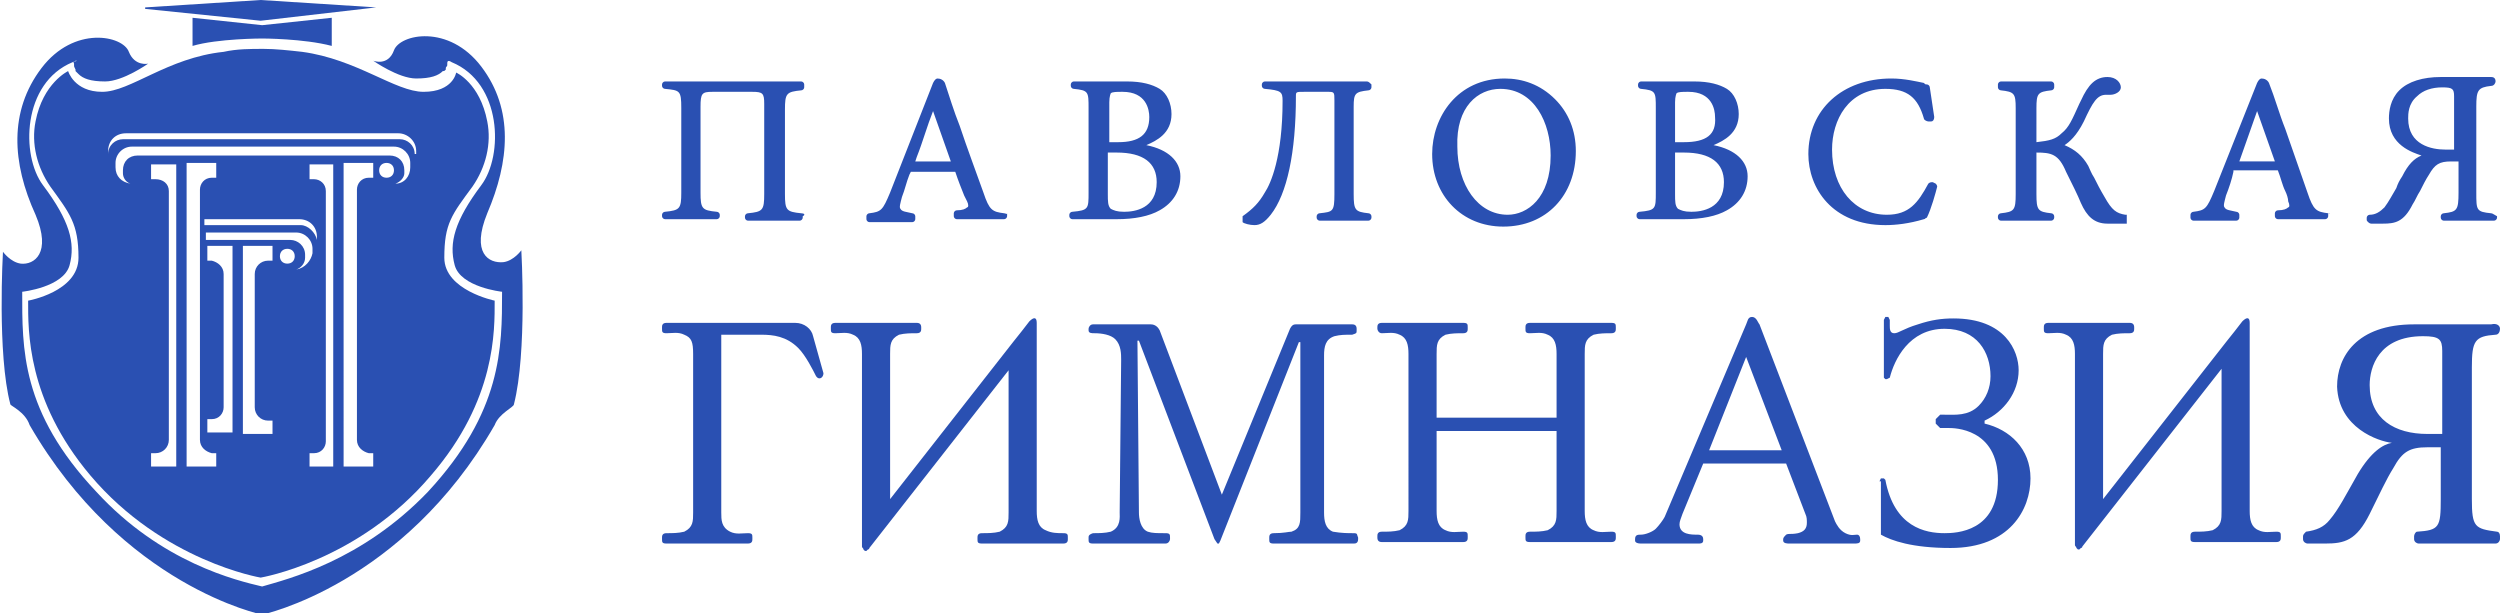
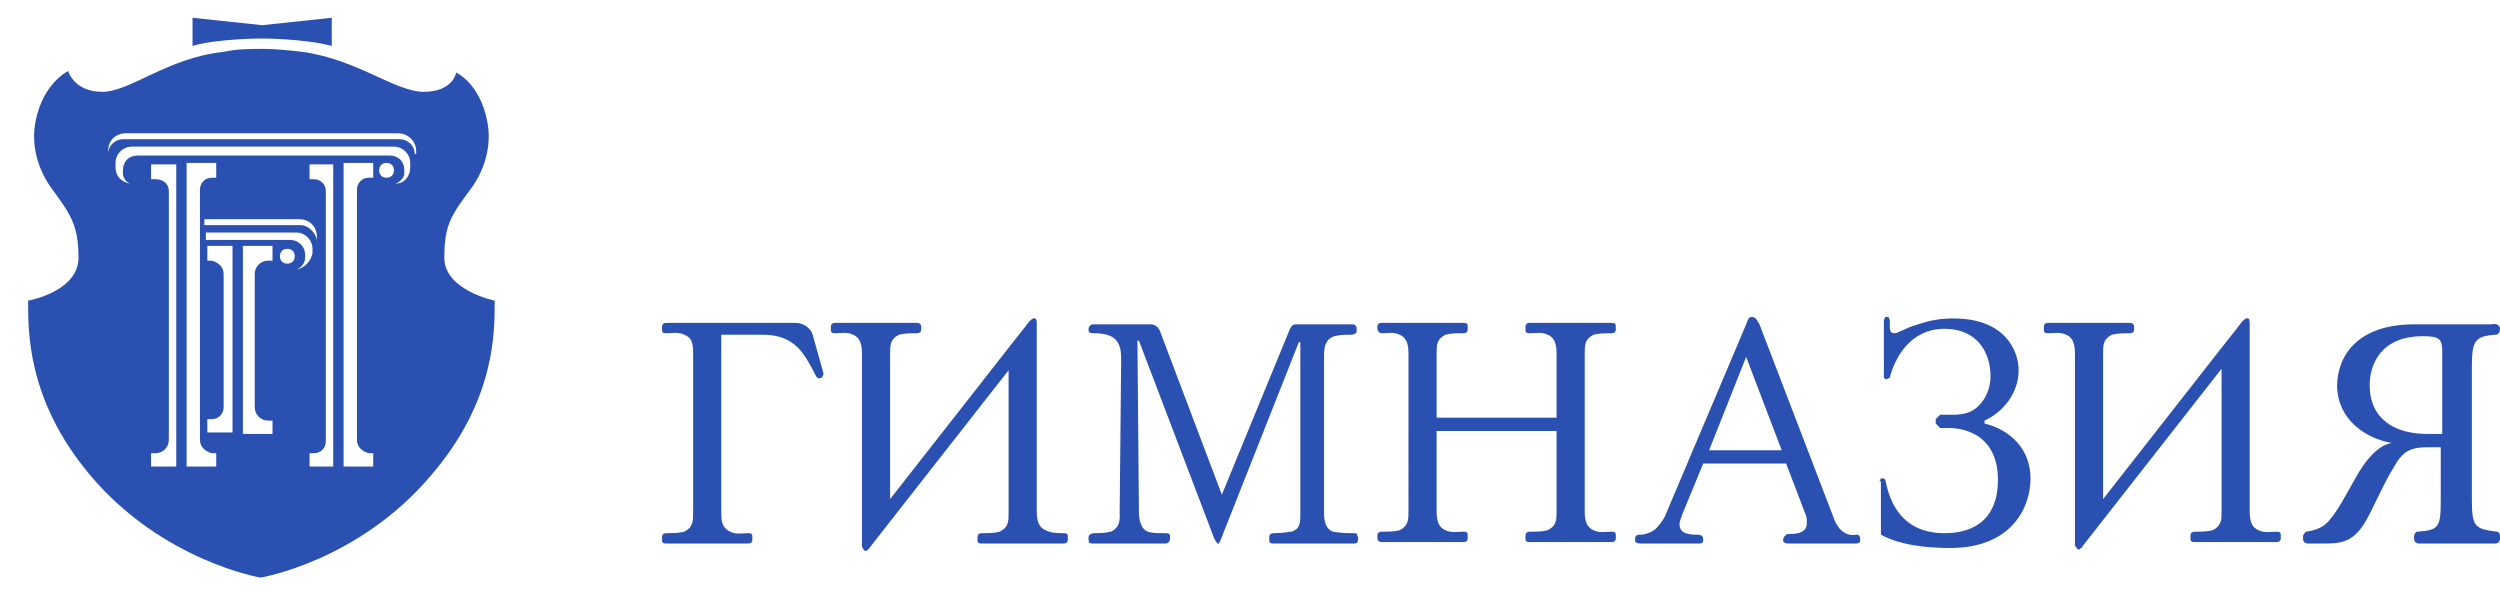
<svg xmlns="http://www.w3.org/2000/svg" version="1.1" id="Layer_1" x="0" y="0" width="168.8" height="41.4" xml:space="preserve">
  <style>.st0{fill-rule:evenodd;clip-rule:evenodd}.st0,.st1{fill:#2a50b2}</style>
  <path class="st0" d="M48.7 34.6c0 .5 0 1 .6 1.3.4.2.8.1 1.2.1.3 0 .3.1.3.3v.1c0 .1 0 .3-.3.3H45c-.3 0-.3-.1-.3-.3v-.1c0-.1 0-.3.3-.3.4 0 .8 0 1.2-.1.6-.3.6-.7.6-1.3V23.9c0-.8-.1-1.1-.6-1.3-.4-.2-.8-.1-1.2-.1-.3 0-.3-.1-.3-.3v-.1c0-.1 0-.3.3-.3h8.7c.6 0 1.1.4 1.2.9l.7 2.5c0 .3-.3.5-.5.2-.2-.4-.7-1.4-1.2-1.9-.8-.8-1.7-.9-2.5-.9h-2.7v12zm38.4-12.4c.1-.2.2-.3.4-.3h3.8c.2 0 .3.1.3.3v.1c0 .2 0 .2-.3.3-.5 0-.8 0-1.2.1-.6.2-.7.7-.7 1.3v10.6c0 .6.1 1.1.6 1.3.6.1 1 .1 1.4.1.3 0 .2.1.3.3v.1c0 .3-.2.3-.3.3H86c-.3 0-.3-.1-.3-.3v-.1c0-.1 0-.3.3-.3.7 0 1-.1 1.2-.1.6-.2.6-.6.6-1.3V23.1h-.1l-5.3 13.4-.1.2h-.1l-.2-.3L76.9 23h-.1l.1 11.6c0 .4.1 1.1.6 1.3.3.1.6.1 1.2.1.3 0 .3.1.3.3v.1c0 .1-.1.3-.3.3h-4.9c-.3 0-.3-.1-.3-.3v-.1c0-.1 0-.2.3-.3.4 0 .8 0 1.2-.1.7-.3.6-1 .6-1.3l.1-10.3c0-.4 0-1-.4-1.4-.3-.3-.9-.4-1.4-.4-.2 0-.4 0-.4-.2v-.1c0-.1.1-.3.3-.3h3.9c.3 0 .5.2.6.4l4.2 11.1 4.6-11.2zm18 1.7c0-.6-.1-1.1-.6-1.3-.4-.2-.8-.1-1.2-.1-.3 0-.3-.1-.3-.3v-.1c0-.1 0-.3.3-.3h5.5c.3 0 .3.1.3.3v.1c0 .1 0 .3-.3.3-.4 0-.8 0-1.2.1-.6.3-.6.7-.6 1.3v10.6c0 .6.1 1.1.6 1.3.4.2.8.1 1.2.1.3 0 .3.1.3.3v.1c0 .1 0 .3-.3.3h-5.5c-.3 0-.3-.1-.3-.3v-.1c0-.1 0-.3.3-.3.4 0 .8 0 1.2-.1.6-.3.6-.7.6-1.3v-5.4H97v5.4c0 .6.1 1.1.6 1.3.4.2.8.1 1.2.1.3 0 .3.1.3.3v.1c0 .1 0 .3-.3.3h-5.5c-.2 0-.3-.1-.3-.3v-.1c0-.1 0-.3.3-.3.4 0 .8 0 1.2-.1.6-.3.6-.7.6-1.3V23.9c0-.6-.1-1.1-.6-1.3-.4-.2-.8-.1-1.2-.1-.2 0-.3-.2-.3-.3v-.1c0-.1 0-.3.3-.3h5.5c.3 0 .3.1.3.3v.1c0 .1 0 .3-.3.3-.4 0-.8 0-1.2.1-.6.3-.6.7-.6 1.3v4.3h8.1v-4.3zm10.3 6.5h4.9l-2.4-6.3-2.5 6.3zm-.4.9l-1.4 3.4c-.1.3-.2.5-.2.7 0 .7.8.7 1.2.7.1 0 .4 0 .4.3v.1c0 .2-.2.2-.3.2h-3.9c-.3 0-.4-.1-.4-.2v-.1c0-.3.2-.3.4-.3.3 0 .8-.2 1-.4.2-.2.5-.6.6-.8l5.5-13c.1-.2.1-.5.4-.5.3 0 .4.4.5.5l5.1 13.3c.1.2.3.6.7.8.4.2.6.1.8.1.1 0 .2.1.2.3v.1c0 .2-.2.2-.4.2h-4.4c-.1 0-.4 0-.4-.2v-.1c0-.1.1-.2.2-.3.2-.1.3 0 .8-.1.4-.1.6-.3.6-.7 0-.2 0-.4-.1-.6l-1.3-3.4H115zm11.9 1.2l.1-.2h.2l.1.1c.6 3.2 2.7 3.6 4 3.6.8 0 3.6-.1 3.6-3.6s-3-3.5-3.3-3.5h-.6l-.3-.3v-.3l.3-.3h.3c.7 0 1.6.1 2.3-.6.5-.5.8-1.2.8-2 0-1.6-.9-3.2-3.1-3.2-2.4 0-3.4 2.1-3.7 3.3l-.2.1h-.1l-.1-.1v-3.9l.1-.2h.2l.1.2v.4c0 .2 0 .5.3.5s.6-.3 1.6-.6c.9-.3 1.6-.4 2.4-.4 3.5 0 4.4 2.2 4.4 3.5 0 1.5-1 2.8-2.3 3.4v.2c1.7.4 3.1 1.7 3.1 3.7 0 2.1-1.4 4.7-5.4 4.7-2.6 0-4-.5-4.7-.9v-3.6zm15.1 1.2l8.3-10.6c.4-.5.8-1 1.1-1.4.3-.3.5-.3.5.1v12.7c0 .6.1 1.1.6 1.3.4.2.8.1 1.2.1.3 0 .3.1.3.3v.1c0 .1 0 .3-.3.3h-5.5c-.3 0-.3-.1-.3-.3v-.1c0-.1 0-.3.3-.3.4 0 .8 0 1.2-.1.6-.3.6-.7.6-1.3v-9.6l-9.4 12s0 .1-.1.1l-.1.1h-.1l-.1-.1c0-.1-.1-.1-.1-.2V23.9c0-.6-.1-1.1-.6-1.3-.4-.2-.8-.1-1.2-.1-.3 0-.3-.1-.3-.3v-.1c0-.1 0-.3.3-.3h5.5c.2 0 .3.1.3.3v.1c0 .1 0 .3-.3.3-.4 0-.8 0-1.2.1-.6.3-.6.7-.6 1.3v9.8zm22.9-10c0-.8-.2-1-1.3-1-3 0-3.6 2.1-3.6 3.3 0 2.3 1.7 3.3 3.9 3.3h1v-5.6zm3.9-1.5c0 .2-.1.4-.3.4-1.4.1-1.6.4-1.6 2.2v8.9c0 1.9.2 2 1.7 2.2.1 0 .2.1.2.3v.2c0 .1-.1.3-.3.3h-5.2c-.1 0-.3-.1-.3-.3v-.2c0-.1.1-.3.2-.3 1.5-.1 1.6-.3 1.6-2.2v-3.5h-.9c-1.2 0-1.7.3-2.3 1.4-.5.8-.9 1.7-1.6 3.1-.9 1.8-1.7 2-3 2h-1.2c-.1 0-.3-.1-.3-.3v-.2c0-.1.1-.2.2-.3.7-.1 1.2-.3 1.6-.8.6-.7 1.1-1.7 1.9-3.1.9-1.5 1.7-2 2.3-2.1-.9-.1-3.6-1-3.7-3.8 0-2 1.3-4.2 5.2-4.2h5.2c.4-.1.6.1.6.3z" />
-   <path class="st1" d="M54.1 14.4c-1-.1-1.1-.2-1.1-1.3V7.4c0-1.1.1-1.2 1.1-1.3.1 0 .2-.1.2-.2v-.2c0-.1-.1-.2-.2-.2h-9.2c-.1 0-.2.1-.2.2v.1c0 .1.1.2.2.2 1 .1 1.1.1 1.1 1.3V13c0 1.1-.1 1.2-1.1 1.3-.1 0-.2.1-.2.2v.1c0 .1.1.2.2.2h3.5c.1 0 .2-.1.2-.2v-.1c0-.1-.1-.2-.2-.2-1-.1-1.1-.2-1.1-1.3V7.2c0-.9.1-1 .8-1h2.7c.7 0 .8.1.8.8v6.1c0 1.1-.1 1.2-1.1 1.3-.1 0-.2.1-.2.2v.1c0 .1.1.2.2.2H54c.1 0 .2-.1.2-.2v-.1c.2-.1.1-.2-.1-.2zm10.1-3.5h-2.4l.1-.3c.4-1 .7-2.1 1.1-3.1l1.2 3.4zm3.6 3.5c-.8-.1-1-.2-1.4-1.4-.5-1.4-1.1-3-1.6-4.5-.4-1-.7-2-1-2.9-.1-.2-.3-.3-.5-.3-.1 0-.2.1-.3.3L60.1 13c-.5 1.2-.6 1.3-1.4 1.4-.1 0-.2.1-.2.2v.2c0 .1.1.2.2.2h2.9c.1 0 .2-.1.2-.2v-.2c0-.1-.1-.2-.2-.2-.4-.1-.7-.1-.8-.3-.1-.1 0-.4.1-.8.2-.5.3-1 .5-1.5l.1-.2h3c.2.6.4 1.1.6 1.6l.2.4c.1.2.1.4 0 .4-.1.1-.3.2-.7.2-.1 0-.2.1-.2.2v.2c0 .1.1.2.2.2h3.2c.1 0 .2-.1.2-.2v-.2c0 .1-.1 0-.2 0zm7.7-4.8h-.6V6.9c0-.4.1-.6.1-.6.1-.1.4-.1.8-.1 1.6 0 1.8 1.2 1.8 1.7 0 1.2-.7 1.7-2.1 1.7zm2.6 2.7c0 1.8-1.5 2-2.2 2-.5 0-.7-.1-.9-.2-.2-.2-.2-.5-.2-1v-2.8h.6c1.8 0 2.7.7 2.7 2zm-.7-2.5c.7-.3 1.7-.8 1.7-2.1 0-.7-.3-1.4-.8-1.7-.5-.3-1.2-.5-2.2-.5h-3.6c-.1 0-.2.1-.2.2v.1c0 .1.1.2.2.2 1 .1 1 .2 1 1.3V13c0 1.1 0 1.2-1.1 1.3-.1 0-.2.1-.2.2v.1c0 .1.1.2.2.2h3c1.2 0 2.2-.2 2.9-.6.9-.5 1.4-1.3 1.4-2.3 0-1-.8-1.8-2.3-2.1zm14.9-4.3h-6.9c-.1 0-.2.1-.2.2v.1c0 .1.1.2.2.2 1.1.1 1.2.2 1.2.8 0 3.8-.8 5.6-1.2 6.2-.4.7-.8 1.1-1.5 1.6v.4c.1.1.5.2.8.2.4 0 .7-.2 1.1-.7 1.1-1.4 1.7-4.2 1.7-8 0-.3 0-.3.6-.3h1.5c.5 0 .5 0 .5.6v6.3c0 1.2-.1 1.2-1 1.3-.1 0-.2.1-.2.2v.1c0 .1.1.2.2.2h3.3c.1 0 .2-.1.2-.2v-.1c0-.1-.1-.2-.2-.2-.9-.1-1-.2-1-1.3V7.2c0-.9.1-1 1-1.1.1 0 .2-.1.2-.2v-.2c-.1-.1-.2-.2-.3-.2zm9 .5c2.3 0 3.4 2.3 3.4 4.5 0 2.9-1.6 4-2.9 4-2 0-3.4-2-3.4-4.6-.1-2.7 1.4-3.9 2.9-3.9zm.3-.7c-3.2 0-4.9 2.6-4.9 5.1 0 2.8 2 4.9 4.8 4.9 2.9 0 4.9-2.1 4.9-5.1 0-1.4-.5-2.6-1.4-3.5-1-1-2.2-1.4-3.4-1.4zm12.1 4.3h-.6V6.9c0-.4.1-.6.1-.6.1-.1.4-.1.8-.1 1.6 0 1.8 1.2 1.8 1.7.1 1.2-.6 1.7-2.1 1.7zm2.7 2.7c0 1.8-1.5 2-2.2 2-.5 0-.7-.1-.9-.2-.2-.2-.2-.5-.2-1v-2.8h.6c1.8 0 2.7.7 2.7 2zm-.7-2.5c.7-.3 1.7-.8 1.7-2.1 0-.7-.3-1.4-.8-1.7-.5-.3-1.2-.5-2.2-.5h-3.6c-.1 0-.2.1-.2.2v.1c0 .1.1.2.2.2 1 .1 1 .2 1 1.3V13c0 1.1 0 1.2-1.1 1.3-.1 0-.2.1-.2.2v.1c0 .1.1.2.2.2h3c1.2 0 2.2-.2 2.9-.6.9-.5 1.4-1.3 1.4-2.3 0-1-.8-1.8-2.3-2.1zm15 2.6l-.2-.1c-.1 0-.2 0-.3.1-.7 1.3-1.3 2.1-2.8 2.1-2.2 0-3.7-1.8-3.7-4.4 0-2 1.1-4.1 3.6-4.1 1.5 0 2.2.6 2.6 2 0 .1.2.2.3.2h.2c.1 0 .2-.1.2-.3-.1-.7-.2-1.3-.3-2 0-.1-.1-.2-.2-.2s-.1 0-.2-.1c-.5-.1-1.3-.3-2.2-.3-3.3 0-5.6 2.1-5.6 5.1 0 2.3 1.6 4.8 5.2 4.8.7 0 1.6-.1 2.6-.4.1 0 .1-.1.2-.1.3-.6.6-1.7.7-2.1 0 0 0-.1-.1-.2zm11.4.9c-.3-.5-.5-.9-.7-1.3-.2-.3-.3-.6-.4-.8-.4-.7-.9-1.1-1.6-1.4.3-.2.8-.6 1.3-1.6.6-1.3.9-1.8 1.5-1.8h.3c.3 0 .7-.2.7-.5s-.3-.7-.9-.7c-.8 0-1.3.5-1.8 1.6l-.1.2c-.5 1.1-.7 1.6-1.2 2-.4.4-.8.5-1.7.6V7.3c0-1 .1-1.1 1-1.2.1 0 .2-.1.2-.2v-.2c0-.1-.1-.2-.2-.2h-3.4c-.1 0-.2.1-.2.2v.2c0 .1.1.2.2.2.9.1 1 .2 1 1.2v5.8c0 1.1-.1 1.2-1 1.3-.1 0-.2.1-.2.2v.1c0 .1.1.2.2.2h3.4c.1 0 .2-.1.2-.2v-.1c0-.1-.1-.2-.2-.2-.9-.1-1-.2-1-1.3v-2.8c1 0 1.5.1 2 1.3.4.8.8 1.6 1 2.1.4.9.9 1.4 1.8 1.4h1.3v-.6h-.1c-.6-.1-.9-.3-1.4-1.2zm11.5-2.4h-2.4c.4-1.1.8-2.3 1.2-3.4l1.2 3.4zm3.6 3.5c-.8-.1-1-.2-1.4-1.4-.5-1.4-1-2.9-1.5-4.3-.4-1-.7-2.1-1.1-3.1-.1-.2-.3-.3-.5-.3-.1 0-.2.1-.3.3l-2.9 7.3c-.5 1.2-.6 1.3-1.4 1.4-.1 0-.2.1-.2.2v.2c0 .1.1.2.2.2h2.9c.1 0 .2-.1.2-.2v-.2c0-.1-.1-.2-.2-.2-.4-.1-.7-.1-.8-.3-.1-.1 0-.4.1-.8.2-.5.4-1.1.5-1.6v-.1h3c.2.5.3 1 .5 1.4.1.2.2.5.2.7.1.2.1.4 0 .4-.1.1-.3.2-.7.2-.1 0-.2.1-.2.2v.2c0 .1.1.2.2.2h3.2c.1 0 .2-.1.2-.2v-.2c.2.1.1 0 0 0zm8.5-7.9v3.6h-.6c-.9 0-2.5-.3-2.5-2.1 0-.3 0-1 .6-1.5.4-.4 1-.6 1.7-.6s.8.1.8.6zm2.5 7.9c-1-.1-1-.2-1-1.4V7.2c0-1.1.1-1.3 1-1.4.2 0 .3-.2.3-.3 0-.2-.1-.3-.3-.3h-3.4c-1.2 0-2.2.3-2.8.9-.6.6-.7 1.4-.7 1.9 0 1.8 1.6 2.3 2.2 2.5-.5.2-.9.6-1.3 1.4-.2.3-.3.5-.4.8-.3.5-.5.9-.8 1.3-.3.3-.6.5-1 .5-.1 0-.2.1-.2.2v.1c0 .1 0 .1.1.2 0 0 .1.1.2.1h.8c.8 0 1.4-.1 2-1.3.2-.3.3-.6.5-.9.2-.4.4-.8.6-1.1.4-.7.7-.9 1.5-.9h.5V13c0 1.2-.1 1.3-1 1.4-.1 0-.2.1-.2.2v.1c0 .1.1.2.2.2h3.4c.1 0 .2-.1.2-.2v-.1c-.2-.1-.3-.2-.4-.2z" />
  <path class="st0" d="M60.1 33.7l8.3-10.6c.4-.5.8-1 1.1-1.4.3-.3.5-.3.5.1v12.7c0 .6.1 1.1.6 1.3.4.2.8.2 1.2.2.3 0 .3.1.3.3v.1c0 .1 0 .3-.3.3h-5.5c-.3 0-.3-.1-.3-.3v-.1c0-.1 0-.3.3-.3.4 0 .8 0 1.2-.1.6-.3.6-.7.6-1.3V25l-9.4 12s0 .1-.1.1l-.1.1h-.1l-.1-.1c0-.1-.1-.1-.1-.2v-13c0-.6-.1-1.1-.6-1.3-.4-.2-.8-.1-1.2-.1-.3 0-.3-.1-.3-.3v-.1c0-.1 0-.3.3-.3h5.5c.2 0 .3.1.3.3v.1c0 .1 0 .3-.3.3-.4 0-.8 0-1.2.1-.6.3-.6.7-.6 1.3v9.8z" />
-   <path class="st1" d="M17.6 1.4l7.8-.9-7.8-.5-7.8.5v.1l7.8.8z" />
  <path class="st1" d="M17.7 1.7L13 1.2v1.9c1.7-.5 4.7-.5 4.7-.5s2.8 0 4.7.5V1.2l-4.7.5z" />
-   <path class="st1" d="M35.2 16.9s-.5.7-1.2.8c-1 .1-2.2-.6-1.1-3.3 1.5-3.5 1.8-7-.4-9.9-2.2-2.9-5.5-2.2-5.9-1.1-.4 1.1-1.4.7-1.4.7s1.7 1.2 2.9 1.2c1 0 1.5-.2 1.8-.5.1 0 .1 0 .2-.1v-.1c0-.1.1-.1.1-.2v-.1c0-.1 0-.3.3-.1 3.4 1.4 3.5 6.3 2 8.3-1.8 2.4-2.2 3.9-1.8 5.4.4 1.5 3.2 1.8 3.2 1.8 0 3.8 0 8.1-5 13.5-4.5 4.7-9.5 5.9-11.2 6.4-1.7-.4-6.8-1.6-11.2-6.4-5.1-5.4-5-9.7-5-13.5 0 0 2.8-.3 3.2-1.8.4-1.5 0-3-1.8-5.4-1.5-2-1.4-6.9 2-8.3l.2-.1h.1c-.2.1-.3 0-.2.2v.1c0 .1 0 .1.1.3v.1l.2.2c.3.3.8.5 1.8.5 1.2 0 2.9-1.2 2.9-1.2s-.9.2-1.3-.8C8.3 2.4 5 1.7 2.8 4.6.6 7.5.8 11 2.4 14.5c1.1 2.6-.1 3.4-1 3.3C.7 17.7.2 17 .2 17s-.4 6.9.5 10.3c0 .1 1 .5 1.3 1.4 6.3 10.9 15.7 12.8 15.7 12.8s9.5-2 15.7-12.8c.3-.8 1.3-1.2 1.3-1.4.9-3.5.5-10.4.5-10.4z" />
-   <path class="st1" d="M9.7 11.5c0 .3-.2.5-.5.5s-.5-.2-.5-.5.2-.5.5-.5.5.2.5.5z" />
  <path class="st1" d="M28 10.4v.3-.3c0-.6-.5-1-1-1H8.3c-.5 0-1 .4-1 1v.1-.3c0-.7.5-1.2 1.2-1.2h18.4c.6 0 1.2.5 1.2 1.2v.2zm-.3.9c0 .6-.4 1.1-1 1.1.3-.1.6-.4.6-.7v-.2c0-.6-.4-1-1-1h-17c-.6 0-1 .4-1 1v.2c0 .3.2.6.5.7-.6-.1-1-.5-1-1.1V11c0-.6.5-1.1 1.1-1.1h17.7c.6 0 1.1.5 1.1 1.1v.3zm-1.6.7c-.3 0-.5-.2-.5-.5s.2-.5.5-.5.5.2.5.5-.2.5-.5.5zm-.9 0h-.3c-.5 0-.8.4-.8.8v16.9c0 .5.4.8.8.9h.3v.9h-2V11h2v1zm-2.7 19.5h-1.6v-.9h.3c.5 0 .8-.4.8-.8V12.9c0-.5-.4-.8-.8-.8h-.3v-1h1.6v20.4zM20 18.2c.3-.1.6-.4.6-.8v-.2c0-.6-.5-1-1-1h-5.7v-.5H20c.6 0 1.1.5 1.1 1.1v.3c-.1.5-.5 1-1.1 1.1zm-.6-.4c-.3 0-.5-.2-.5-.5s.2-.5.5-.5.5.2.5.5-.2.5-.5.5c.1 0 .1 0 0 0zm-1-.2h-.3c-.5 0-.9.4-.9.9v9c0 .5.4.9.9.9h.3v.9h-2V16.6h2v1zm-2.7 11.6H14v-.9h.3c.5 0 .8-.4.8-.8v-9c0-.5-.4-.8-.8-.9H14v-1h1.7v12.6zm4.6-14h-6.5v-.4h6.4c.7 0 1.2.5 1.2 1.2v.6-.4c-.1-.5-.6-1-1.1-1zm-5.7 16.3h-2V11h2v1h-.3c-.5 0-.8.4-.8.8v16.9c0 .5.4.8.8.9h.3v.9zm-2.7 0h-1.7v-.9h.3c.5 0 .9-.4.9-.9V12.9c0-.5-.4-.8-.9-.8h-.3v-1h1.7v20.4zm21.5-11.2s-3.4-.7-3.4-2.9c0-2.3.5-2.9 1.9-4.8.9-1.3 1.3-2.9 1-4.4-.5-2.6-2.1-3.3-2.1-3.3s-.2 1.3-2.2 1.3c-1.9 0-4.5-2.2-8.2-2.7-.9-.1-1.8-.2-2.6-.2-.9 0-1.8 0-2.7.2-3.8.4-6.3 2.7-8.2 2.7S4.6 4.8 4.6 4.8s-1.7.8-2.2 3.4c-.3 1.5.1 3.1 1 4.4 1.3 1.8 1.9 2.5 1.9 4.8s-3.4 2.9-3.4 2.9c0 2-.1 6.7 4.2 11.8C11 37.9 17.6 39 17.6 39s6.6-1.1 11.5-6.9c4.4-5.1 4.3-9.8 4.3-11.8z" />
</svg>